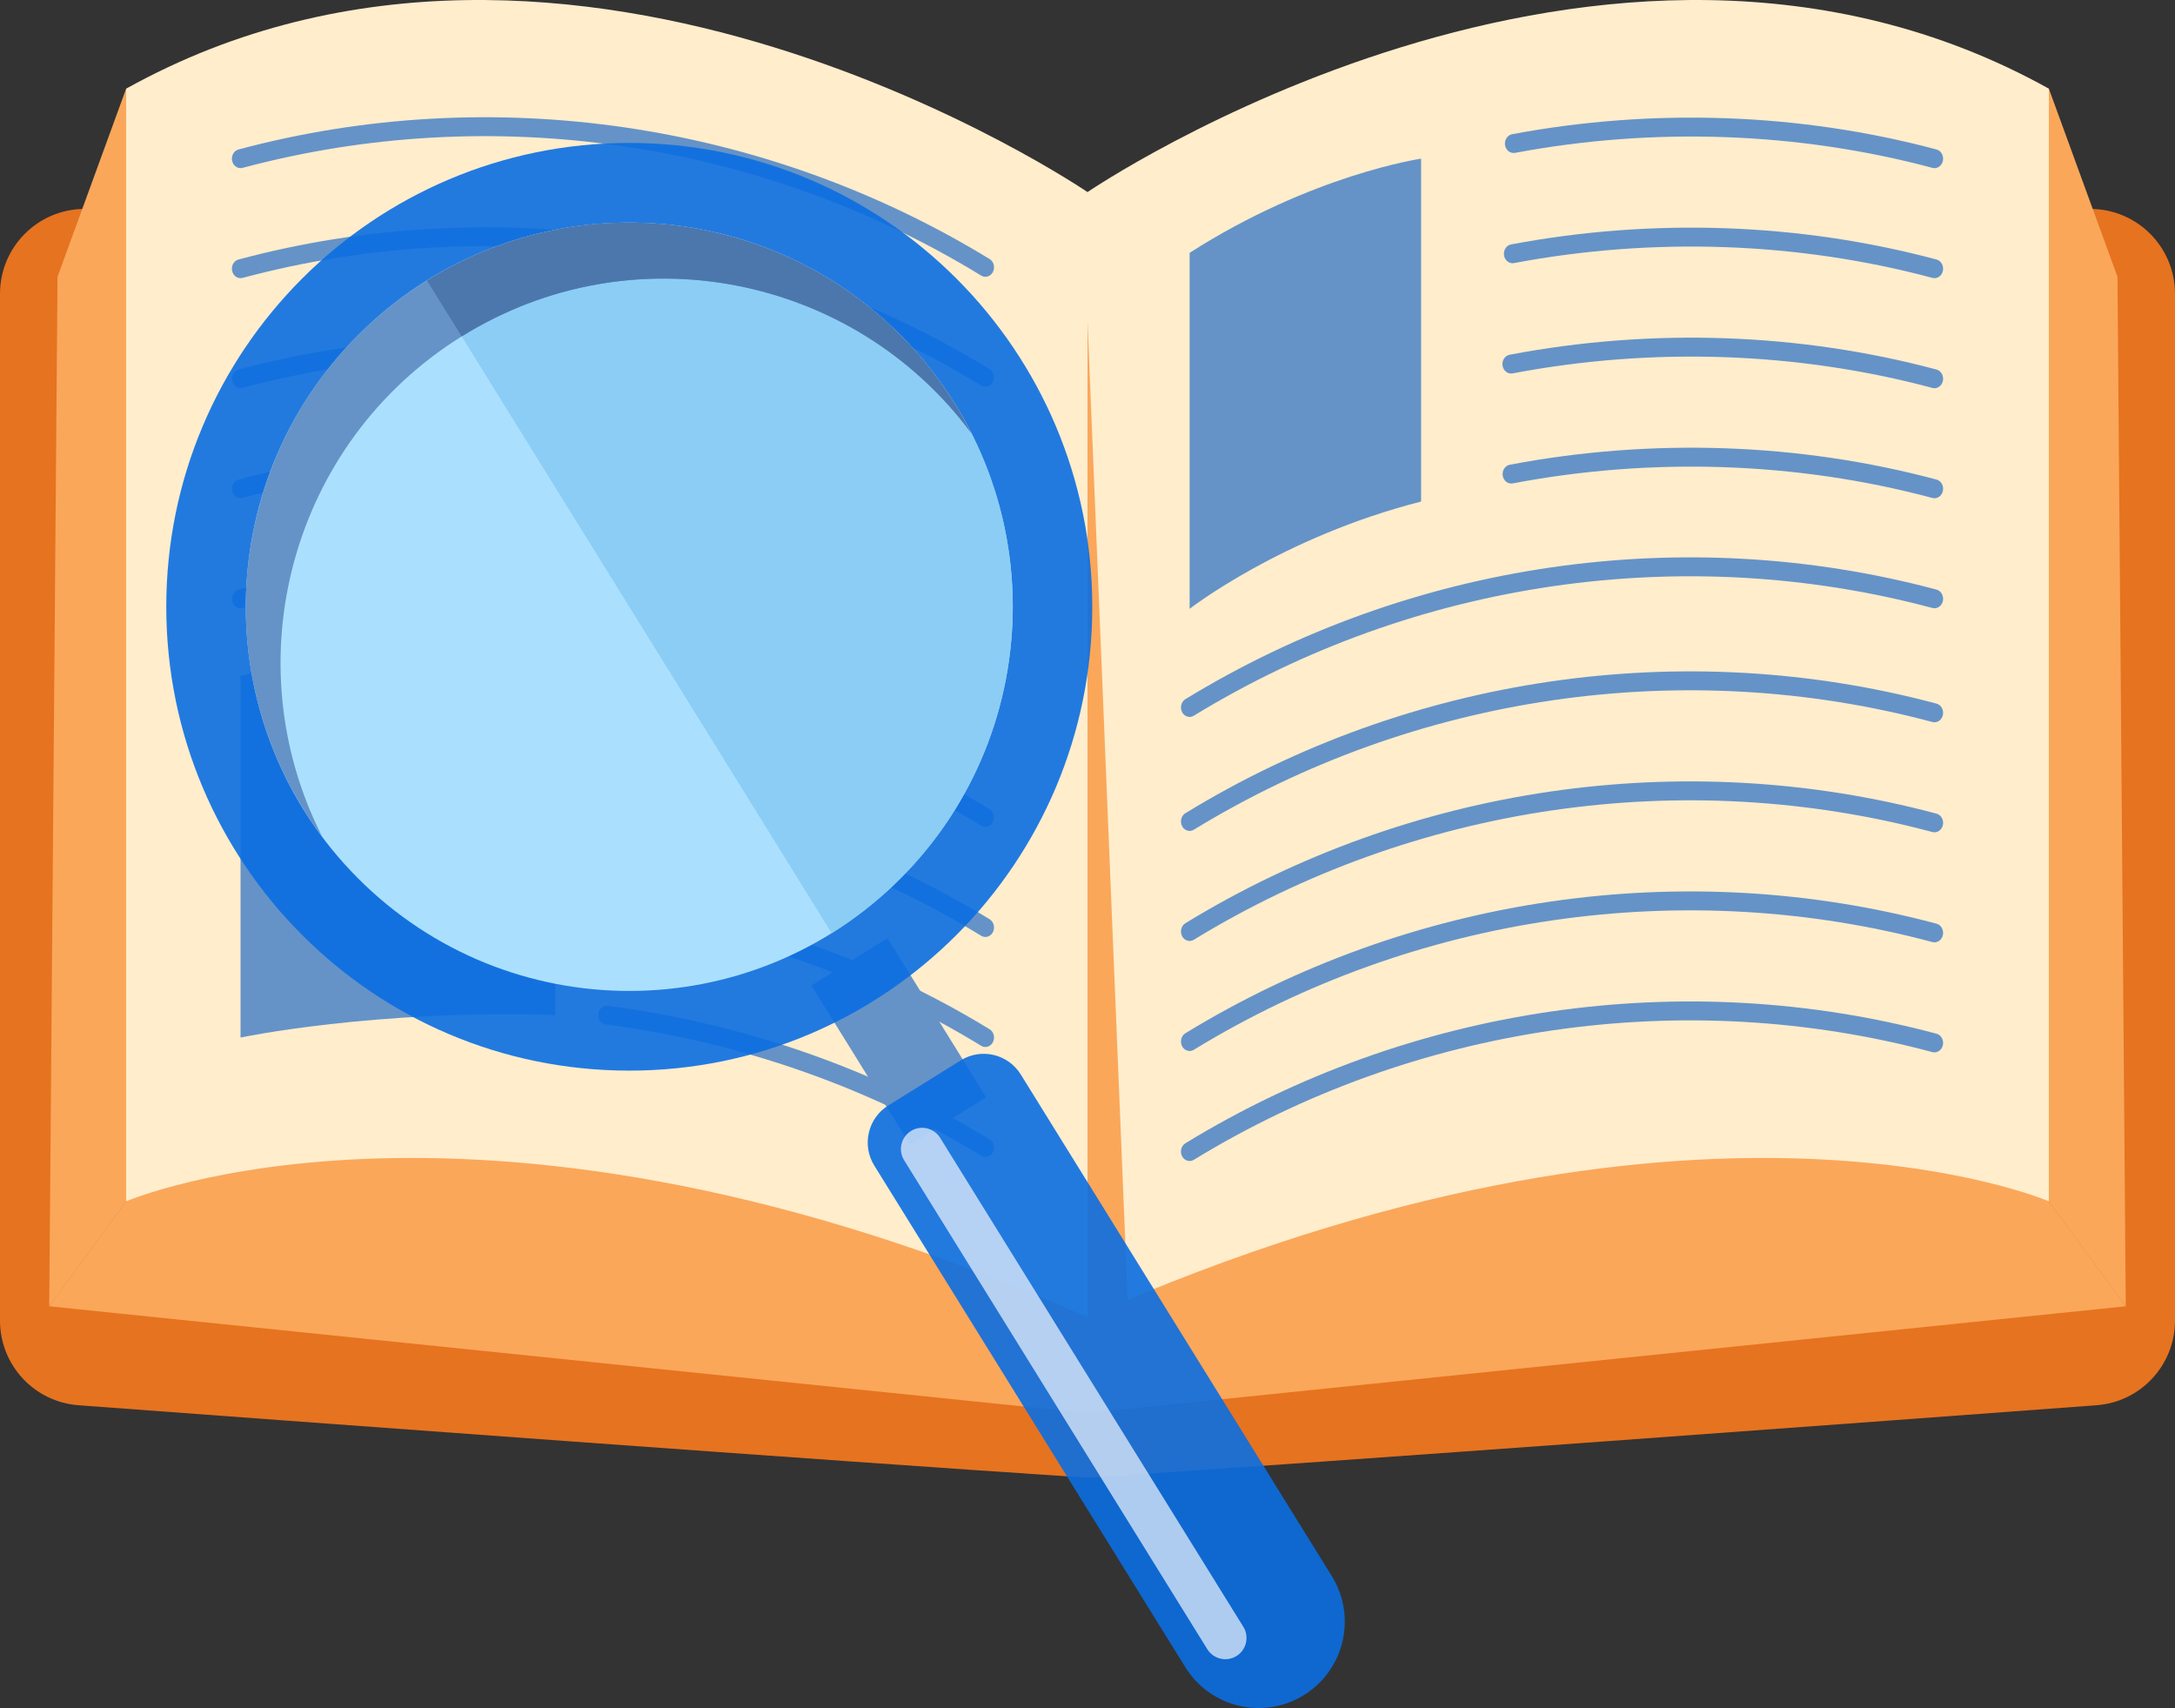
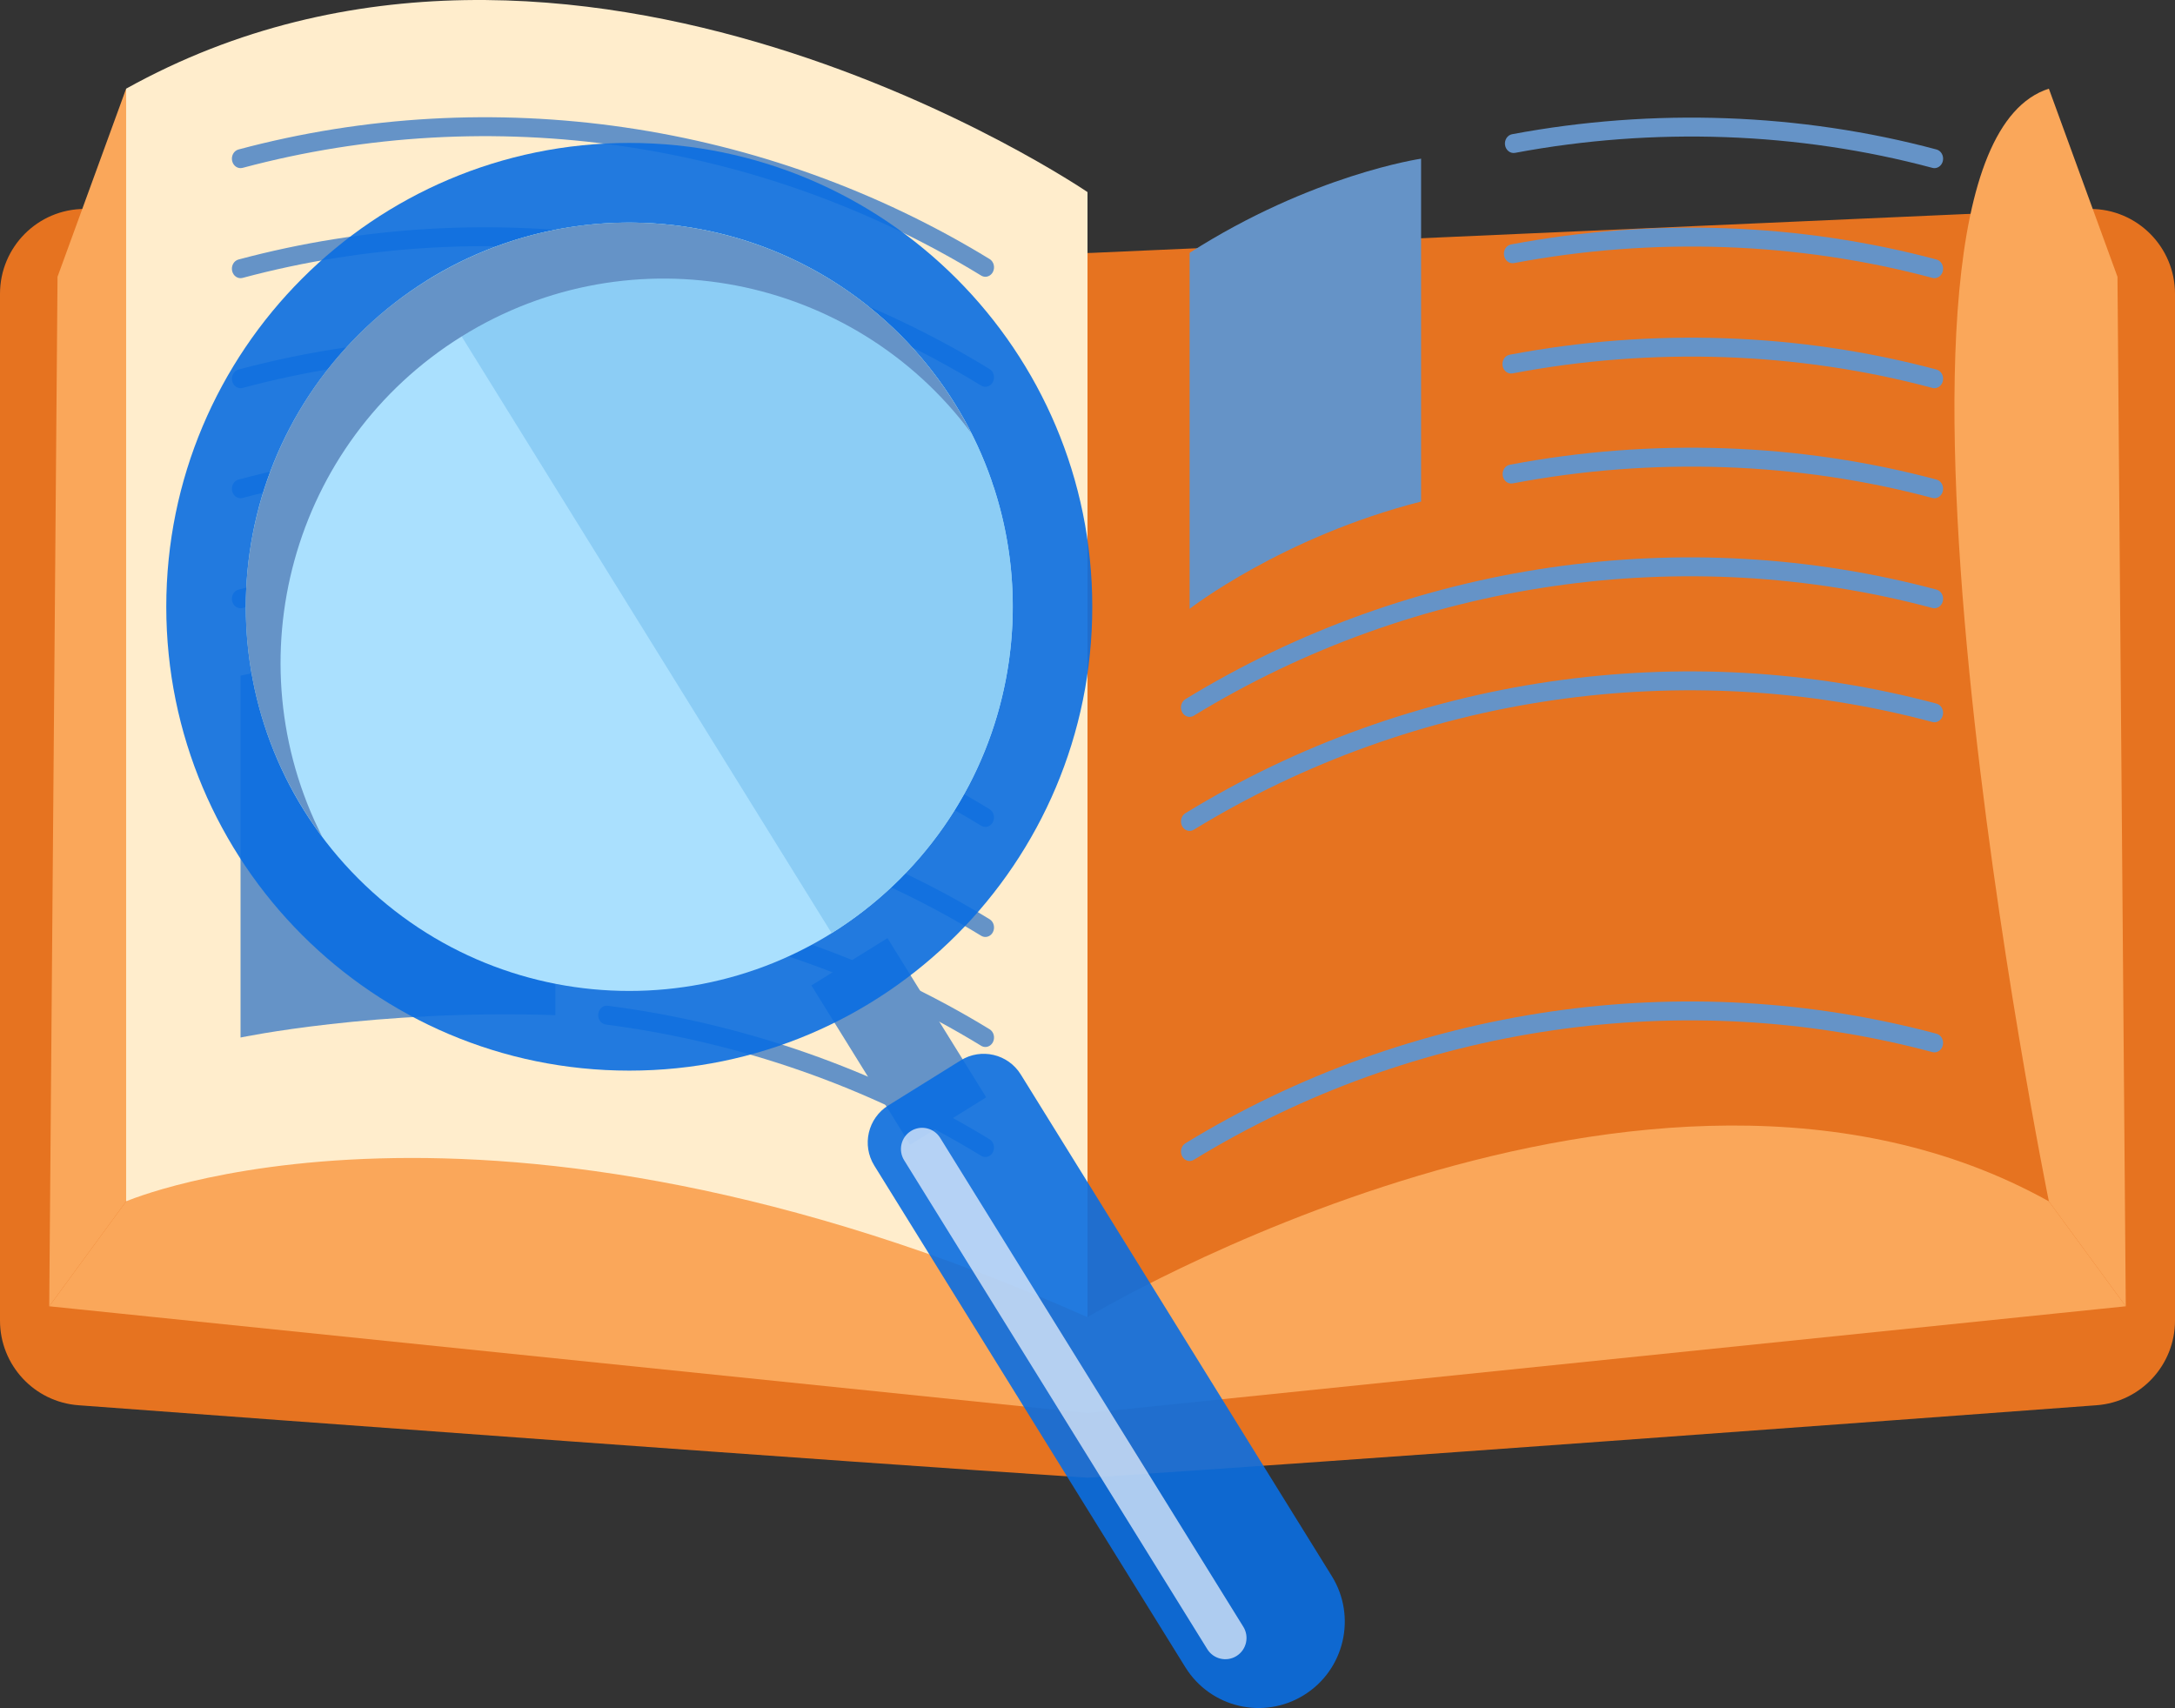
<svg xmlns="http://www.w3.org/2000/svg" width="284" height="223" viewBox="0 0 284 223" fill="none">
  <rect x="0" y="0" width="284" height="223" fill="#333333" stroke="none" />
  <g clip-path="url(#clip0_116_967)">
    <path d="M271.664 27.278L142.49 33.02C142.164 33.035 141.836 33.035 141.51 33.02L12.336 27.278H11.064C4.953 27.278 0 32.24 0 38.361V172.416C0 178.219 4.468 183.04 10.246 183.469C36.933 185.451 108.818 190.761 142 192.928C175.182 190.761 247.067 185.452 273.754 183.469C279.531 183.04 284 178.219 284 172.416V38.361C284 32.24 279.047 27.278 272.936 27.278H271.664Z" fill="#E67320" />
    <path d="M16.471 11.577L7.512 36.135L6.429 170.549L16.471 156.847C16.471 156.847 44.213 20.447 16.471 11.577Z" fill="#FAA75A" />
    <path d="M16.471 156.847L6.429 170.549L142.001 184.488V171.968C142.001 171.968 68.692 127.786 16.471 156.847Z" fill="#FAA75A" />
    <path d="M267.53 156.847L277.572 170.549L142 184.488V171.968C142 171.968 215.309 127.786 267.53 156.847Z" fill="#FAA75A" />
    <path d="M142 171.968V25.078C142 25.078 74.717 -20.826 16.471 11.577V156.847C16.471 156.847 62.666 136.865 142.001 171.968H142Z" fill="#FFEDCC" />
    <path d="M267.53 11.577L276.489 36.135L277.572 170.549L267.53 156.847C267.53 156.847 239.788 20.447 267.53 11.577Z" fill="#FAA75A" />
-     <path d="M142 171.968V25.078C142 25.078 209.284 -20.826 267.53 11.577V156.847C267.53 156.847 221.335 136.865 142 171.968Z" fill="#FFEDCC" />
-     <path d="M142 41.864L147.335 171.968L142 173.138V41.864Z" fill="#FAA75A" />
    <path d="M128.664 36.135C128.477 36.135 128.288 36.084 128.114 35.977C99.288 18.353 64.139 13.228 31.678 21.917C31.07 22.078 30.46 21.674 30.312 21.011C30.164 20.348 30.535 19.678 31.141 19.517C64.15 10.68 99.898 15.894 129.217 33.82C129.762 34.153 129.956 34.906 129.652 35.502C129.445 35.906 129.061 36.135 128.665 36.135H128.664Z" fill="#6593C7" />
    <path d="M128.664 50.5C128.477 50.5 128.288 50.449 128.114 50.343C99.288 32.718 64.138 27.593 31.678 36.282C31.07 36.446 30.46 36.038 30.312 35.376C30.164 34.713 30.535 34.043 31.141 33.882C64.15 25.045 99.898 30.259 129.217 48.186C129.762 48.519 129.956 49.272 129.652 49.867C129.445 50.272 129.061 50.5 128.665 50.5H128.664Z" fill="#6593C7" />
    <path d="M128.664 64.866C128.477 64.866 128.288 64.815 128.114 64.709C99.288 47.084 64.138 41.959 31.678 50.649C31.07 50.811 30.46 50.405 30.312 49.742C30.164 49.08 30.535 48.41 31.141 48.248C64.15 39.412 99.897 44.627 129.217 62.551C129.762 62.884 129.956 63.637 129.652 64.233C129.445 64.638 129.061 64.866 128.665 64.866H128.664Z" fill="#6593C7" />
    <path d="M128.664 79.232C128.477 79.232 128.288 79.181 128.114 79.075C99.288 61.45 64.139 56.324 31.678 65.015C31.07 65.176 30.46 64.771 30.312 64.108C30.164 63.445 30.535 62.776 31.141 62.614C64.15 53.778 99.898 58.992 129.217 76.917C129.762 77.25 129.956 78.003 129.652 78.599C129.445 79.003 129.061 79.232 128.665 79.232H128.664Z" fill="#6593C7" />
    <path d="M128.664 93.598C128.477 93.598 128.288 93.547 128.114 93.44C99.288 75.816 64.138 70.689 31.678 79.38C31.07 79.54 30.46 79.136 30.312 78.473C30.164 77.81 30.535 77.141 31.141 76.979C64.15 68.142 99.898 73.357 129.217 91.283C129.762 91.616 129.956 92.369 129.652 92.965C129.445 93.369 129.061 93.598 128.665 93.598H128.664Z" fill="#6593C7" />
    <path d="M128.664 107.963C128.477 107.963 128.288 107.912 128.114 107.807C114.031 99.196 97.769 93.364 81.088 90.941C80.469 90.851 80.034 90.23 80.116 89.554C80.198 88.876 80.766 88.402 81.384 88.492C98.347 90.955 114.887 96.888 129.216 105.649C129.761 105.983 129.955 106.735 129.651 107.331C129.444 107.736 129.06 107.964 128.664 107.964V107.963Z" fill="#6593C7" />
    <path d="M128.664 122.329C128.477 122.329 128.288 122.278 128.114 122.172C113.683 113.348 97.011 107.459 79.898 105.139C79.279 105.056 78.84 104.438 78.916 103.761C78.992 103.083 79.555 102.602 80.176 102.686C97.575 105.044 114.533 111.037 129.217 120.014C129.762 120.348 129.956 121.1 129.652 121.696C129.445 122.101 129.061 122.329 128.665 122.329H128.664Z" fill="#6593C7" />
    <path d="M128.664 136.694C128.477 136.694 128.288 136.643 128.114 136.537C113.449 127.57 96.502 121.645 79.104 119.399C78.485 119.319 78.041 118.706 78.114 118.028C78.187 117.35 78.749 116.859 79.369 116.945C97.058 119.228 114.296 125.257 129.217 134.379C129.762 134.712 129.956 135.465 129.652 136.061C129.445 136.466 129.061 136.694 128.665 136.694H128.664Z" fill="#6593C7" />
    <path d="M128.664 151.061C128.477 151.061 128.288 151.01 128.114 150.903C113.449 141.937 96.502 136.012 79.104 133.766C78.485 133.686 78.041 133.072 78.114 132.394C78.187 131.717 78.749 131.222 79.369 131.312C97.058 133.594 114.296 139.623 129.217 148.746C129.762 149.079 129.956 149.832 129.652 150.428C129.445 150.833 129.061 151.061 128.665 151.061H128.664Z" fill="#6593C7" />
    <path d="M252.592 21.953C252.504 21.953 252.413 21.941 252.323 21.917C234.834 17.236 215.99 16.558 197.826 19.958C197.213 20.073 196.628 19.621 196.522 18.948C196.417 18.275 196.83 17.637 197.445 17.522C215.91 14.066 235.074 14.756 252.86 19.517C253.466 19.679 253.837 20.348 253.689 21.011C253.562 21.575 253.101 21.953 252.592 21.953Z" fill="#6593C7" />
    <path d="M252.592 36.318C252.504 36.318 252.413 36.306 252.323 36.282C234.79 31.588 215.898 30.92 197.693 34.347C197.081 34.468 196.494 34.013 196.388 33.34C196.282 32.667 196.695 32.028 197.31 31.912C215.818 28.427 235.026 29.109 252.86 33.882C253.466 34.044 253.837 34.713 253.689 35.376C253.562 35.94 253.101 36.318 252.592 36.318Z" fill="#6593C7" />
    <path d="M252.592 50.685C252.504 50.685 252.413 50.673 252.323 50.649C234.725 45.937 215.769 45.282 197.504 48.75C196.896 48.87 196.304 48.417 196.197 47.743C196.091 47.071 196.503 46.431 197.118 46.314C215.687 42.788 234.964 43.457 252.861 48.248C253.467 48.41 253.838 49.079 253.69 49.742C253.563 50.306 253.102 50.684 252.593 50.684L252.592 50.685Z" fill="#6593C7" />
    <path d="M252.592 65.05C252.504 65.05 252.413 65.038 252.323 65.015C234.734 60.306 215.785 59.649 197.527 63.111C196.913 63.23 196.327 62.777 196.22 62.104C196.113 61.431 196.526 60.792 197.141 60.675C215.705 57.156 234.972 57.825 252.86 62.613C253.466 62.776 253.837 63.444 253.689 64.107C253.562 64.671 253.101 65.05 252.592 65.05V65.05Z" fill="#6593C7" />
    <path d="M155.336 93.598C154.94 93.598 154.556 93.37 154.349 92.965C154.044 92.369 154.239 91.616 154.784 91.283C184.102 73.357 219.85 68.143 252.86 76.979C253.466 77.141 253.837 77.81 253.689 78.473C253.54 79.136 252.929 79.54 252.323 79.38C219.861 70.691 184.712 75.815 155.887 93.44C155.713 93.547 155.523 93.598 155.336 93.598Z" fill="#6593C7" />
    <path d="M155.336 108.483C154.94 108.483 154.556 108.256 154.349 107.85C154.044 107.255 154.239 106.502 154.784 106.169C184.102 88.243 219.85 83.029 252.86 91.865C253.466 92.027 253.837 92.696 253.689 93.359C253.54 94.022 252.929 94.429 252.323 94.266C219.861 85.576 184.712 90.702 155.887 108.326C155.713 108.432 155.523 108.483 155.336 108.483Z" fill="#6593C7" />
-     <path d="M155.336 122.849C154.94 122.849 154.556 122.621 154.349 122.216C154.044 121.62 154.239 120.868 154.784 120.534C184.102 102.608 219.85 97.394 252.86 106.231C253.466 106.393 253.837 107.062 253.689 107.725C253.54 108.387 252.929 108.794 252.323 108.631C219.861 99.942 184.712 105.067 155.887 122.692C155.713 122.798 155.523 122.849 155.336 122.849Z" fill="#6593C7" />
-     <path d="M155.336 137.214C154.94 137.214 154.556 136.986 154.349 136.581C154.044 135.985 154.239 135.233 154.784 134.899C184.102 116.975 219.849 111.759 252.86 120.597C253.466 120.759 253.837 121.428 253.689 122.09C253.54 122.752 252.929 123.158 252.323 122.997C219.861 114.307 184.712 119.432 155.887 137.057C155.713 137.163 155.523 137.214 155.336 137.214Z" fill="#6593C7" />
    <path d="M155.336 151.58C154.94 151.58 154.556 151.352 154.349 150.947C154.044 150.351 154.239 149.598 154.784 149.265C184.102 131.339 219.849 126.125 252.86 134.962C253.466 135.125 253.837 135.793 253.689 136.456C253.54 137.118 252.929 137.524 252.323 137.363C219.861 128.673 184.712 133.796 155.887 151.423C155.713 151.529 155.523 151.58 155.336 151.58Z" fill="#6593C7" />
    <path d="M31.409 88.208V135.459C31.409 135.459 48.983 131.762 72.52 132.54V84.501C72.52 84.501 56.389 82.853 31.409 88.209V88.208Z" fill="#6593C7" />
    <path d="M155.335 33.011V79.488C155.335 79.488 167.369 70.118 185.559 65.482V20.717C185.559 20.717 171.307 22.785 155.335 33.011Z" fill="#6593C7" />
    <path d="M115.882 122.478L105.948 128.66L118.842 149.45L128.776 143.268L115.882 122.478Z" fill="#6593C7" />
    <path d="M82.168 139.781C115.557 139.781 142.624 112.668 142.624 79.222C142.624 45.776 115.557 18.662 82.168 18.662C48.779 18.662 21.712 45.776 21.712 79.222C21.712 112.668 48.779 139.781 82.168 139.781Z" fill="#0B6EE1" fill-opacity="0.9" />
    <path d="M117.573 114.687C137.127 95.1 137.127 63.343 117.573 43.756C98.02 24.169 66.317 24.169 46.763 43.756C27.209 63.343 27.209 95.1 46.763 114.687C66.317 134.275 98.02 134.275 117.573 114.687Z" fill="#AAE0FE" />
    <path d="M124.701 52.755C110.108 29.225 79.237 22 55.747 36.616L108.589 121.827C132.079 107.21 139.292 76.286 124.701 52.755Z" fill="#8CCDF5" />
    <path d="M60.28 43.926C82.54 30.074 111.418 35.848 126.8 56.514C126.155 55.244 125.464 53.988 124.7 52.755C110.108 29.225 79.237 22 55.746 36.616C32.256 51.233 25.043 82.157 39.635 105.688C40.399 106.92 41.218 108.097 42.068 109.239C30.39 86.269 38.02 57.778 60.279 43.926H60.28Z" fill="#6593C7" />
-     <path d="M126.8 56.514C126.485 55.893 126.156 55.274 125.815 54.66C125.457 54.021 125.09 53.384 124.7 52.755C110.108 29.225 79.237 22 55.746 36.616L60.28 43.926C82.54 30.074 111.418 35.848 126.8 56.514Z" fill="#4C77AD" />
    <path d="M125.441 138.445L115.994 144.324C113.322 145.987 112.501 149.504 114.162 152.181L154.775 217.673C158.056 222.963 164.996 224.587 170.277 221.301C175.558 218.015 177.18 211.063 173.899 205.773L133.285 140.281C131.625 137.604 128.114 136.782 125.442 138.445H125.441Z" fill="#0B6EE1" fill-opacity="0.9" />
    <path d="M118.948 147.664C117.649 148.472 117.25 150.182 118.057 151.482L157.643 215.317C158.45 216.618 160.157 217.018 161.456 216.21C162.754 215.402 163.153 213.692 162.346 212.391L122.76 148.556C121.953 147.255 120.246 146.855 118.948 147.663L118.948 147.664Z" fill="#FAFBFF" fill-opacity="0.68" />
  </g>
  <defs>
    <clipPath id="clip0_116_967">
      <rect width="284" height="223" fill="white" />
    </clipPath>
  </defs>
</svg>